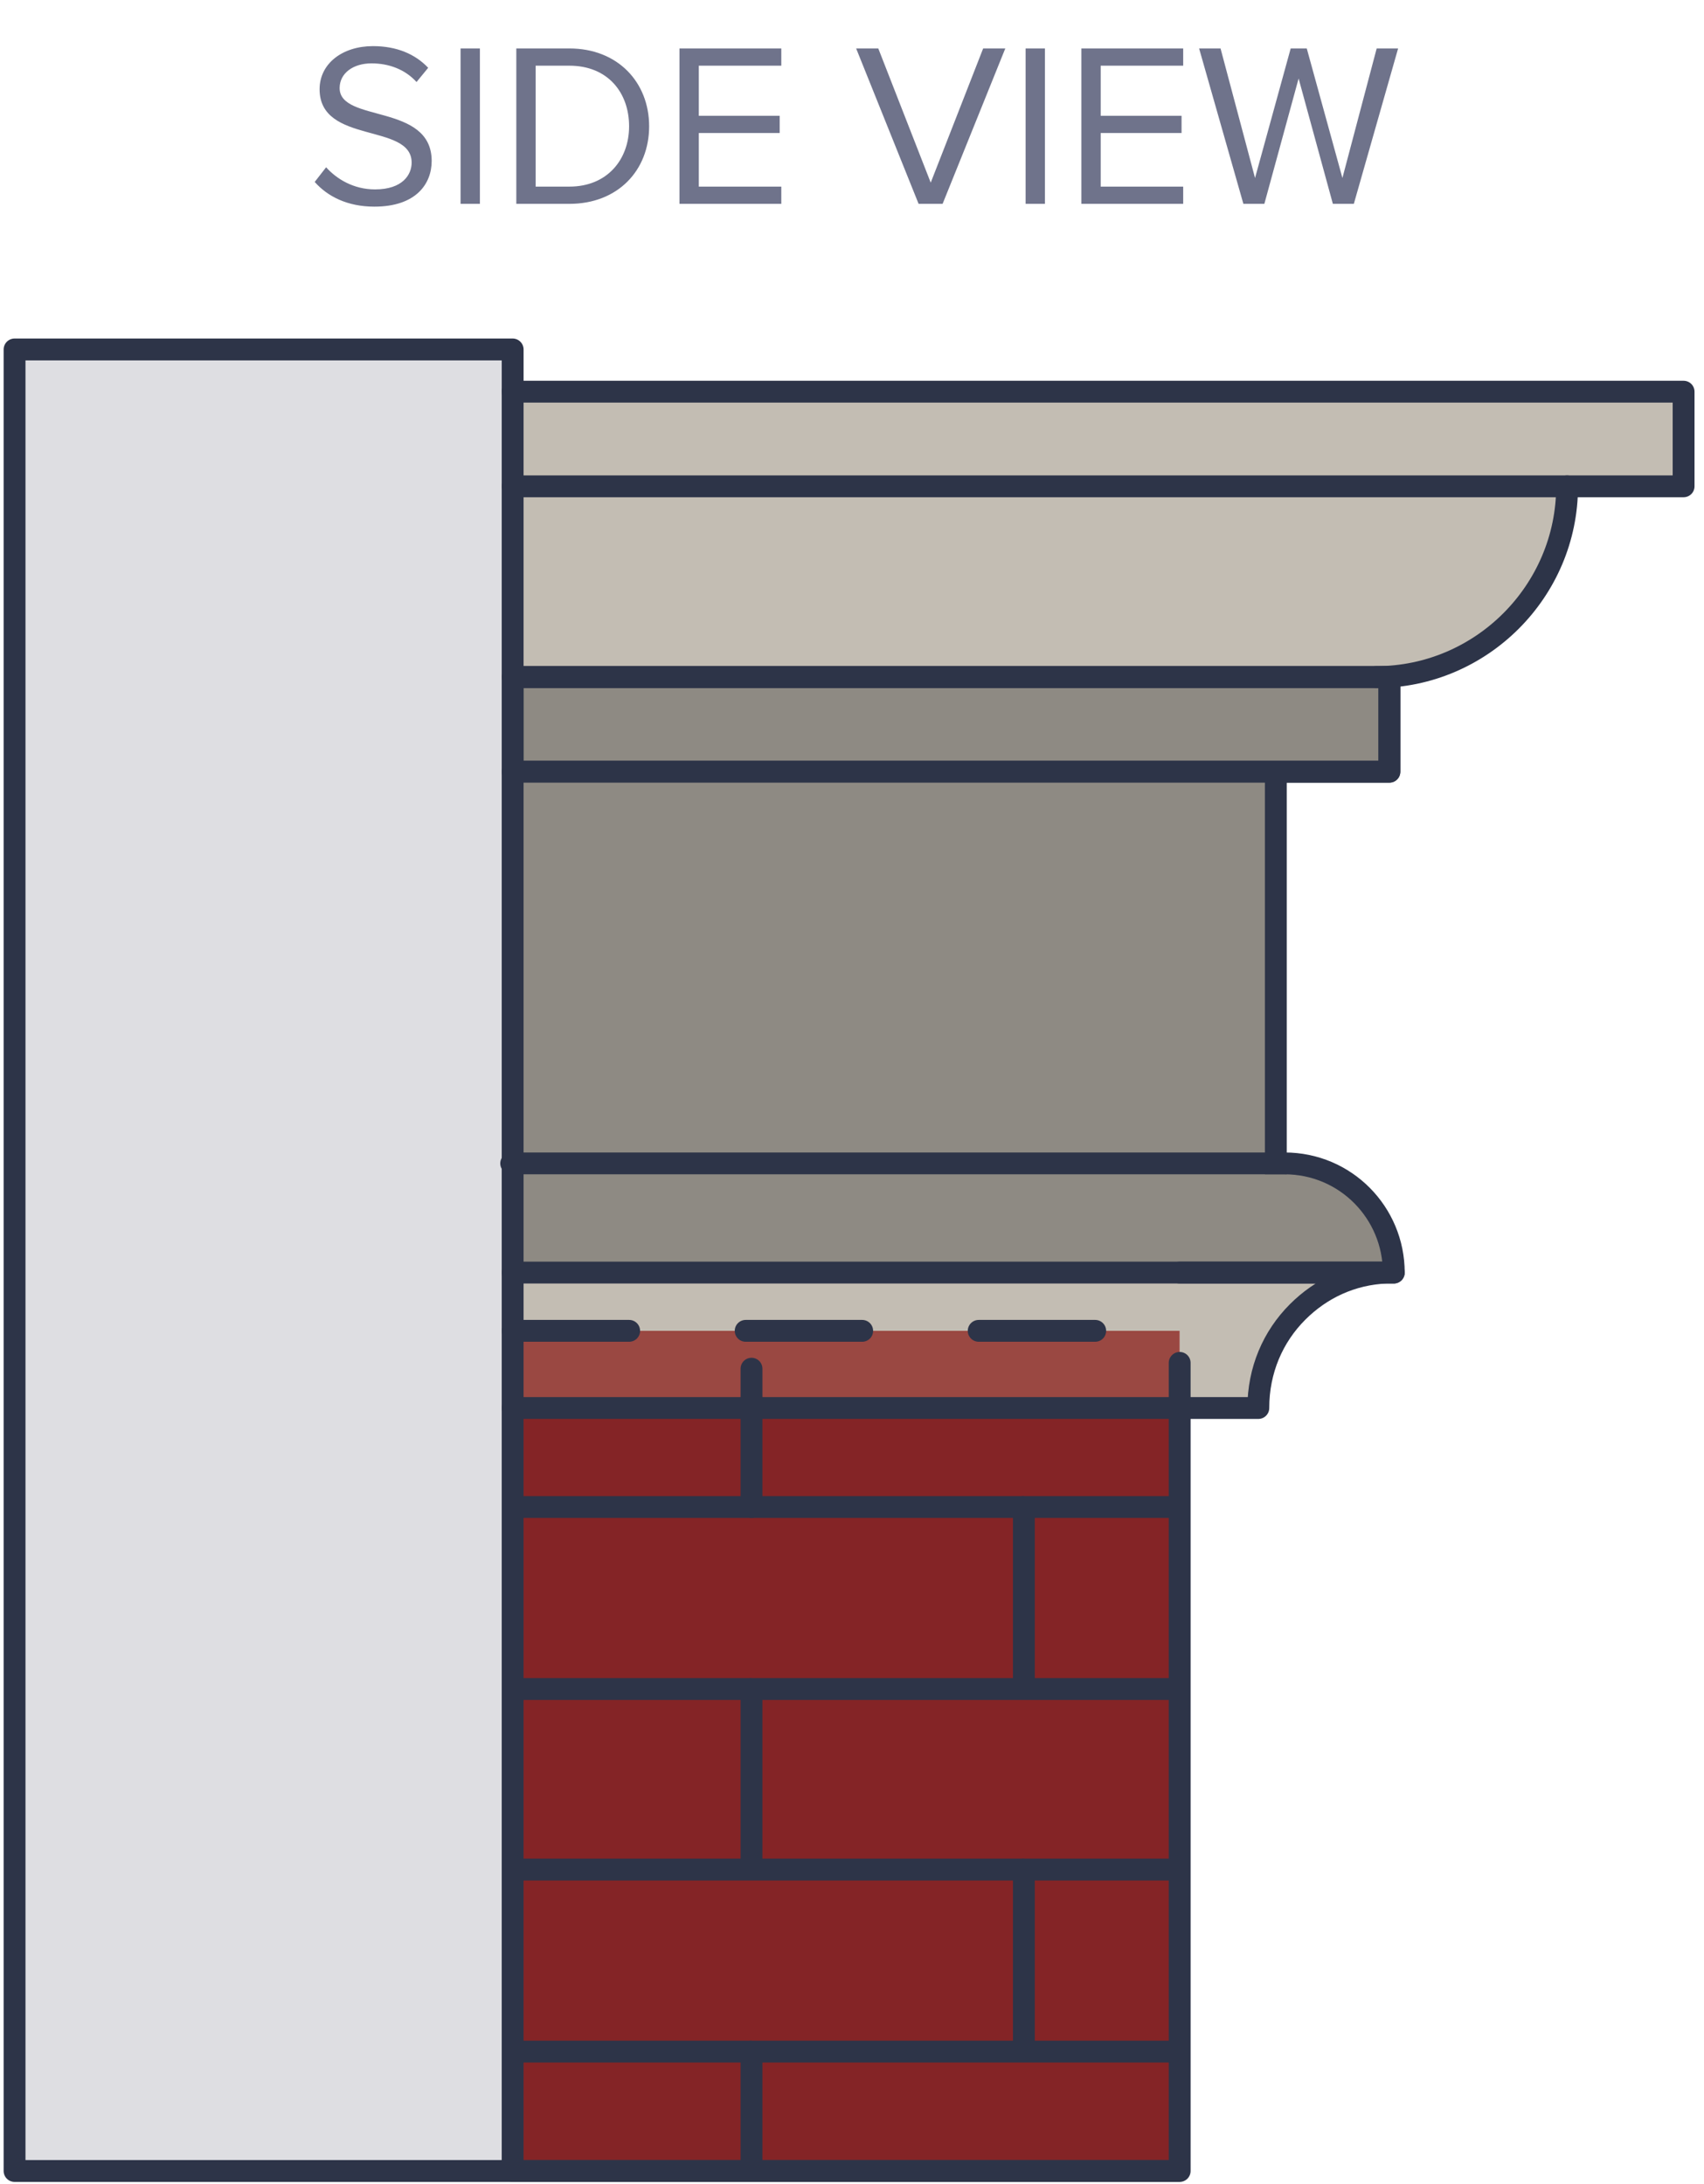
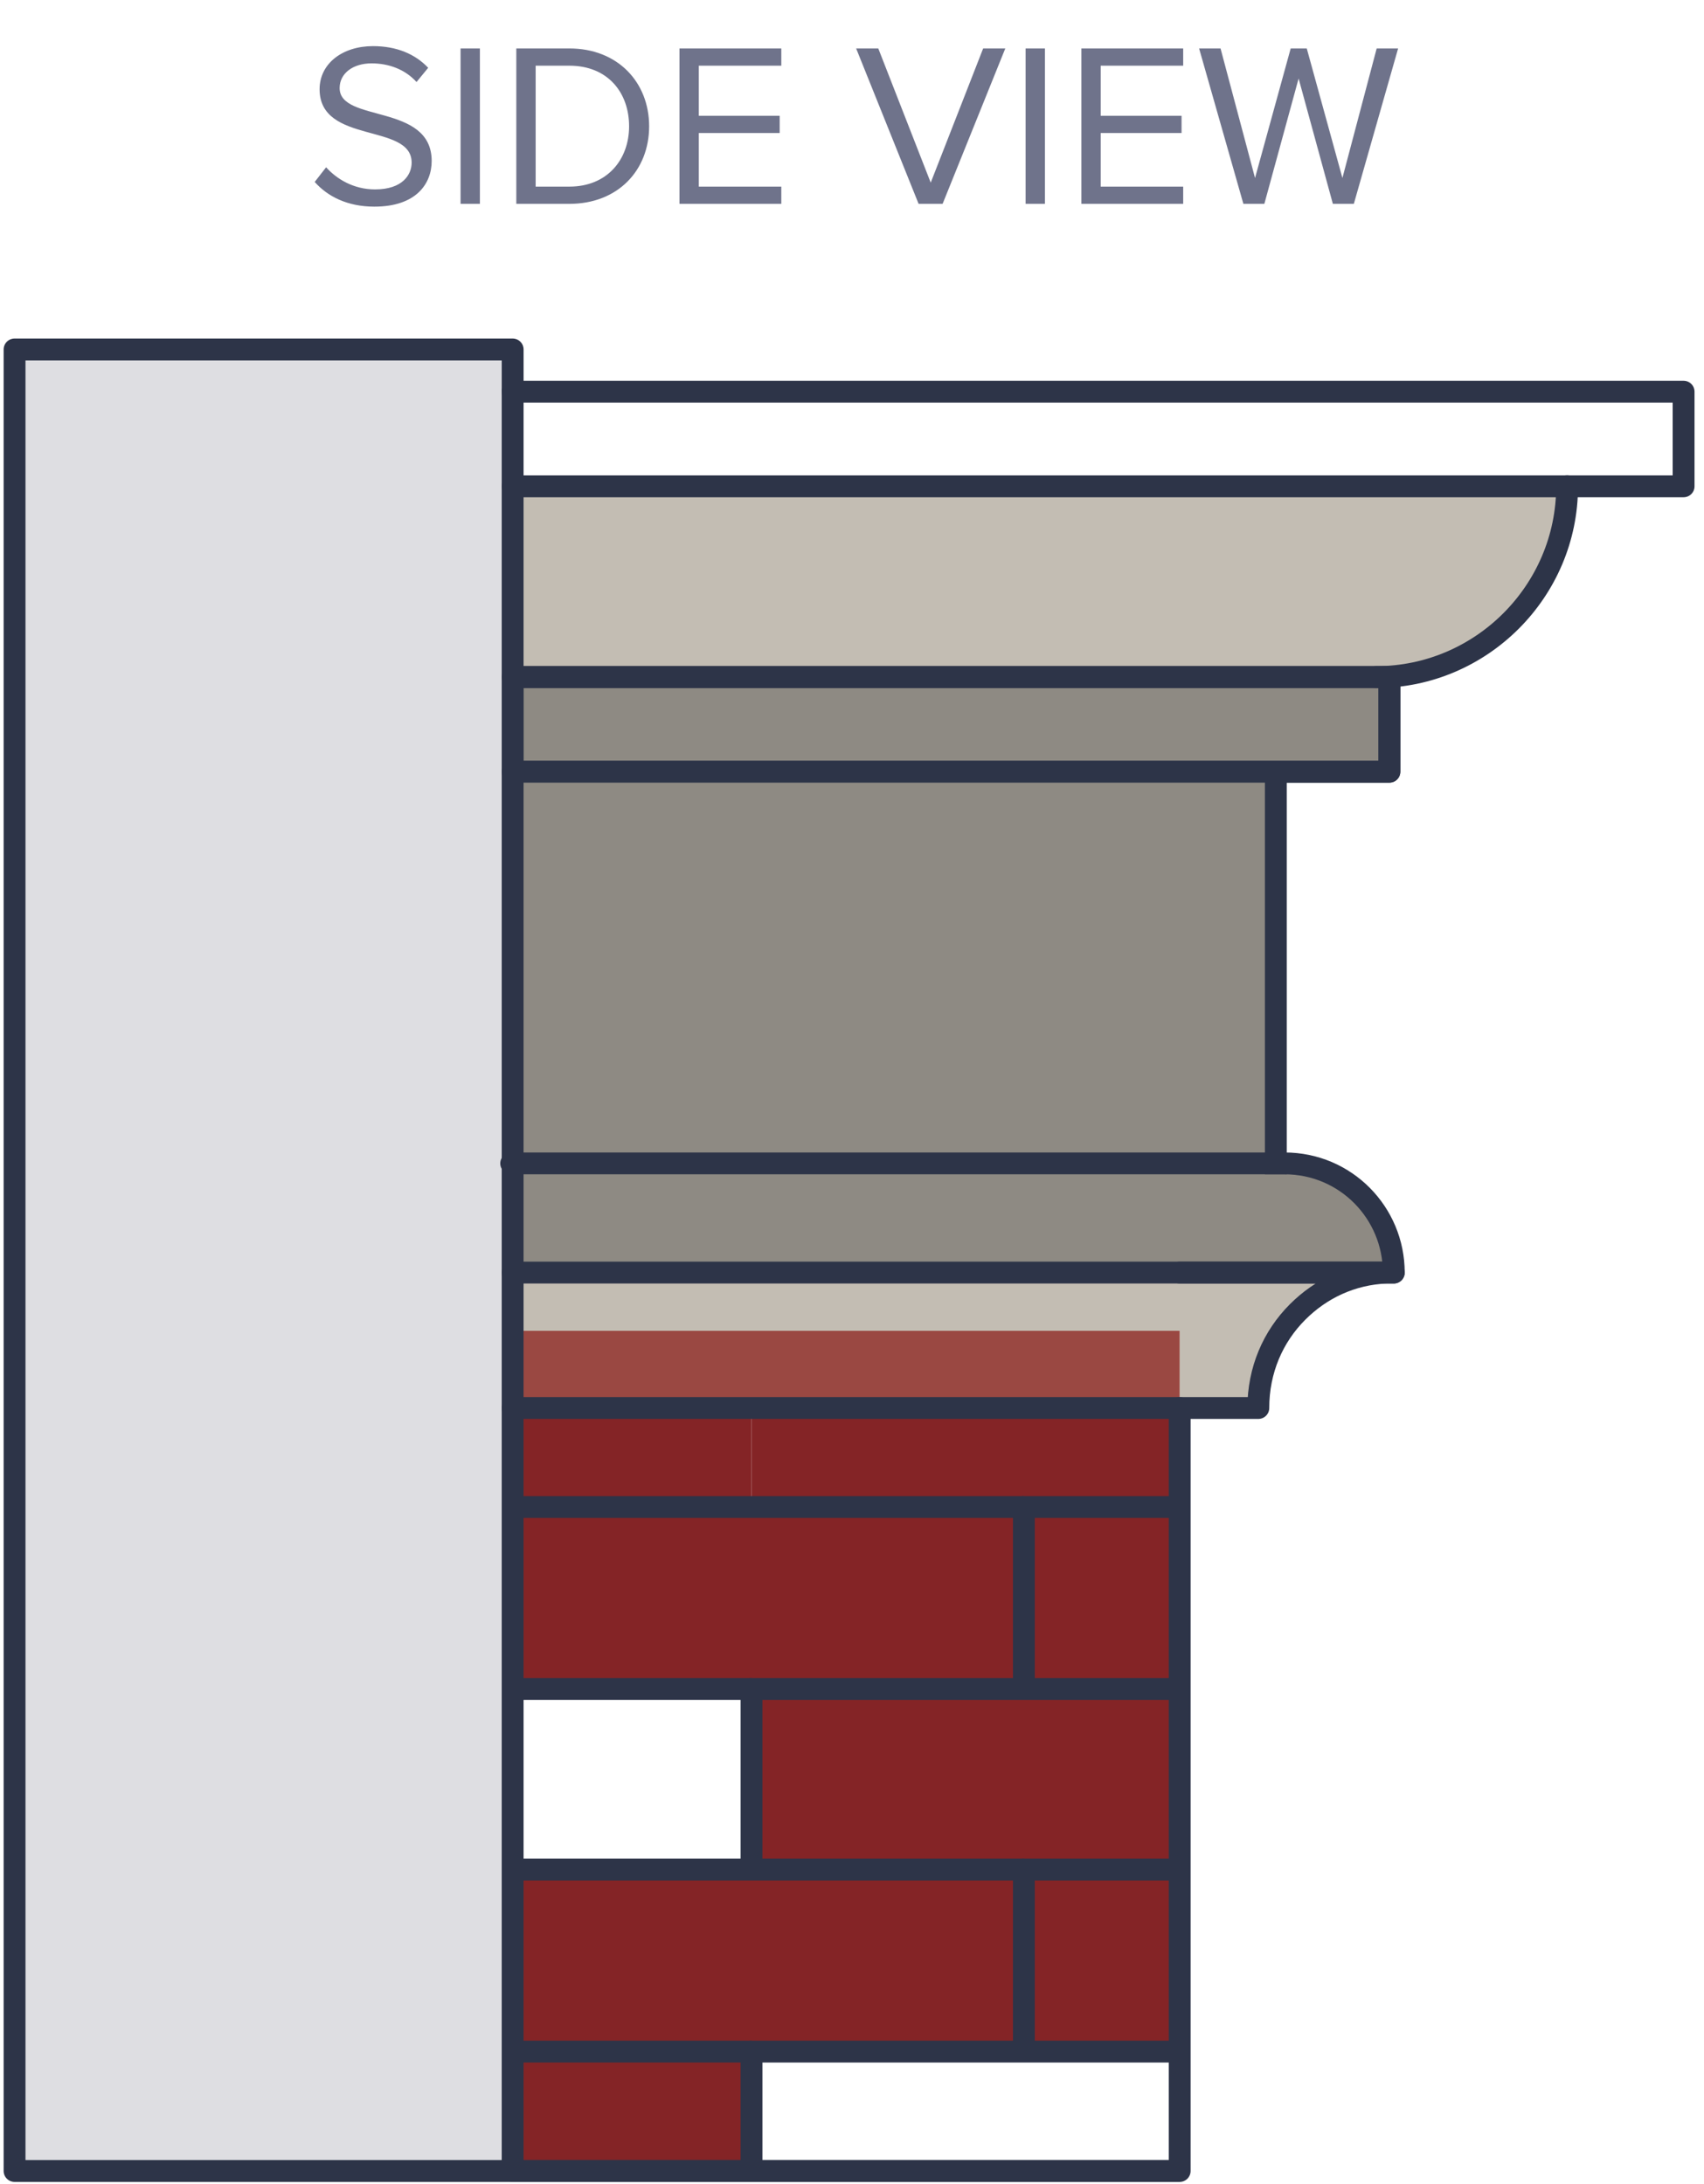
<svg xmlns="http://www.w3.org/2000/svg" width="117" height="150" viewBox="0 0 117 150" fill="none">
-   <path d="M115.599 26.9V33.4H107.599H35.199V26.9H115.599Z" fill="#C3BDB3" />
+   <path d="M115.599 26.9V33.4H107.599H35.199H115.599Z" fill="#C3BDB3" />
  <path d="M35.199 33.4H107.699C107.699 40.6 101.799 46.5 94.599 46.5H35.199V33.4Z" fill="#C3BDB3" />
  <path d="M95.199 87.4C92.799 87.5 90.699 88.5 89.099 90.1C87.399 91.8 86.399 94.1 86.399 96.7H80.999V91.4H35.199V87.4H95.699C95.599 87.4 95.399 87.4 95.199 87.4Z" fill="#C3BDB3" />
  <path d="M95.699 87.4H35.199V79.9H87.599H88.299C92.399 79.9 95.699 83.2 95.699 87.4Z" fill="#8E8A83" />
  <path d="M95.399 46.5V53H87.599H35.199V46.5H94.599H95.399Z" fill="#8E8A83" stroke="#2D3448" stroke-width="1.5" stroke-miterlimit="10" stroke-linecap="round" stroke-linejoin="round" />
  <path d="M87.599 53.8V79.9H35.199V53H87.599V53.8Z" fill="#8E8A83" />
-   <path d="M81 140.9V149.1H51.6V140.9H70.3H81Z" fill="#842426" />
  <path d="M81.001 128.4H70.301V140.8H81.001V128.4Z" fill="#842426" />
  <path d="M81 116V128.4H70.3H51.6V116H70.3H81Z" fill="#842426" />
  <path d="M81.001 103.5H70.301V115.9H81.001V103.5Z" fill="#842426" />
  <path d="M81 96.7V103.5H70.3H51.6V96.7H81Z" fill="#842426" />
  <path d="M51.599 96.7H35.199V91.4H80.999V96.7H51.599Z" fill="#9A4842" />
  <path d="M70.299 128.4V140.9H51.599H35.199V128.4H51.599H70.299Z" fill="#842426" />
  <path d="M70.299 103.5V116H51.599H35.199V103.5H51.599H70.299Z" fill="#842426" />
  <path d="M51.599 140.9V149.1H35.199V140.9H51.599Z" fill="#842426" />
-   <path d="M51.599 116H35.199V128.5H51.599V116Z" fill="#842426" />
  <path d="M51.599 103.5H35.199V96.7H51.599V103.5Z" fill="#842426" />
  <path d="M35.2 140.9V149.1H1V24H35.2V26.9V33.4V46.5V53V79.9V87.4V91.4V96.7V103.5V116V128.4V140.9Z" fill="#DEDEE2" />
  <path d="M35.2 149.1H1V24H35.2V26.9" stroke="#2D3448" stroke-width="1.5" stroke-miterlimit="10" stroke-linejoin="round" />
  <path d="M107.6 33.4C107.6 40.6 101.7 46.5 94.5 46.5" stroke="#2D3448" stroke-width="1.5" stroke-miterlimit="10" stroke-linecap="round" stroke-linejoin="round" />
  <path d="M87.6 79.9V53.8" stroke="#2D3448" stroke-width="1.5" stroke-miterlimit="10" stroke-linecap="square" stroke-linejoin="round" />
  <path d="M35.199 26.9H115.599V33.4H107.599H35.199" stroke="#2D3448" stroke-width="1.5" stroke-miterlimit="10" stroke-linecap="round" stroke-linejoin="round" />
  <path d="M35.199 46.5H94.599H95.399V53H87.599H35.199" stroke="#2D3448" stroke-width="1.5" stroke-miterlimit="10" stroke-linecap="round" stroke-linejoin="round" />
  <path d="M81 87.4H95.2H95.7C95.7 83.3 92.4 79.9 88.2 79.9H87.5H35.1" stroke="#2D3448" stroke-width="1.5" stroke-miterlimit="10" stroke-linecap="round" stroke-linejoin="round" />
  <path d="M35.199 26.9V33.4V46.5V53V79.9V87.4" stroke="#2D3448" stroke-width="1.5" stroke-miterlimit="10" stroke-linecap="round" stroke-linejoin="round" />
-   <path d="M51.6 94V96.7V103.5" stroke="#2D3448" stroke-width="1.5" stroke-miterlimit="10" stroke-linecap="round" stroke-linejoin="round" />
  <path d="M35.199 103.5H51.599H70.299" stroke="#2D3448" stroke-width="1.5" stroke-miterlimit="10" stroke-linejoin="round" />
  <path d="M70.301 116V103.5H81.001" stroke="#2D3448" stroke-width="1.5" stroke-miterlimit="10" stroke-linejoin="round" />
  <path d="M35.199 116H51.599" stroke="#2D3448" stroke-width="1.5" stroke-miterlimit="10" stroke-linejoin="round" />
  <path d="M51.6 128.4V116H70.3H81" stroke="#2D3448" stroke-width="1.5" stroke-miterlimit="10" stroke-linejoin="round" />
  <path d="M35.199 128.4H51.599H70.299" stroke="#2D3448" stroke-width="1.5" stroke-miterlimit="10" stroke-linejoin="round" />
  <path d="M70.301 140.9V128.4H81.001" stroke="#2D3448" stroke-width="1.5" stroke-miterlimit="10" stroke-linejoin="round" />
  <path d="M35.199 140.9H51.599" stroke="#2D3448" stroke-width="1.5" stroke-miterlimit="10" stroke-linejoin="round" />
  <path d="M51.599 149.1H35.199" stroke="#2D3448" stroke-width="1.5" stroke-miterlimit="10" stroke-linejoin="round" />
  <path d="M81 149.1H51.6V140.9H70.3H81" stroke="#2D3448" stroke-width="1.5" stroke-miterlimit="10" stroke-linejoin="round" />
  <path d="M80.999 96.7V103.5V116V128.4V140.9V149.1H51.599H35.199V140.9V128.4V116V103.5V96.7" stroke="#2D3448" stroke-width="1.5" stroke-miterlimit="10" stroke-linecap="round" stroke-linejoin="round" />
  <path d="M95.699 87.4C95.499 87.4 95.399 87.4 95.199 87.4C92.799 87.5 90.699 88.5 89.099 90.1C87.399 91.8 86.399 94.1 86.399 96.7H80.999H51.599H35.199V91.4V87.4H95.699Z" stroke="#2D3448" stroke-width="1.5" stroke-miterlimit="10" stroke-linecap="round" stroke-linejoin="round" />
-   <path d="M35.199 91.4H80.999V96.7" stroke="#2D3448" stroke-width="1.5" stroke-miterlimit="10" stroke-linecap="round" stroke-linejoin="round" stroke-dasharray="8 8" />
  <path d="M25.704 14.192C28.584 14.192 29.64 12.608 29.64 11.056C29.64 7.072 23.32 8.448 23.32 6.048C23.32 5.04 24.232 4.352 25.512 4.352C26.68 4.352 27.8 4.752 28.6 5.632L29.4 4.656C28.504 3.712 27.24 3.168 25.608 3.168C23.512 3.168 21.944 4.368 21.944 6.128C21.944 9.936 28.264 8.416 28.264 11.168C28.264 11.984 27.656 13.008 25.752 13.008C24.248 13.008 23.096 12.272 22.392 11.488L21.608 12.496C22.488 13.488 23.848 14.192 25.704 14.192ZM32.951 14V3.328H31.623V14H32.951ZM39.099 14C42.411 14 44.571 11.712 44.571 8.672C44.571 5.648 42.411 3.328 39.099 3.328H35.451V14H39.099ZM39.099 12.816H36.779V4.512H39.099C41.739 4.512 43.195 6.368 43.195 8.672C43.195 10.96 41.691 12.816 39.099 12.816ZM53.646 14V12.816H47.982V9.136H53.534V7.952H47.982V4.512H53.646V3.328H46.654V14H53.646ZM64.721 14L69.025 3.328H67.505L63.905 12.544L60.305 3.328H58.785L63.073 14H64.721ZM71.748 14V3.328H70.42V14H71.748ZM81.24 14V12.816H75.576V9.136H81.128V7.952H75.576V4.512H81.24V3.328H74.248V14H81.24ZM92.957 14L95.997 3.328H94.525L92.173 12.224L89.725 3.328H88.621L86.173 12.224L83.805 3.328H82.333L85.373 14H86.813L89.165 5.392L91.517 14H92.957Z" fill="#6F738B" />
</svg>